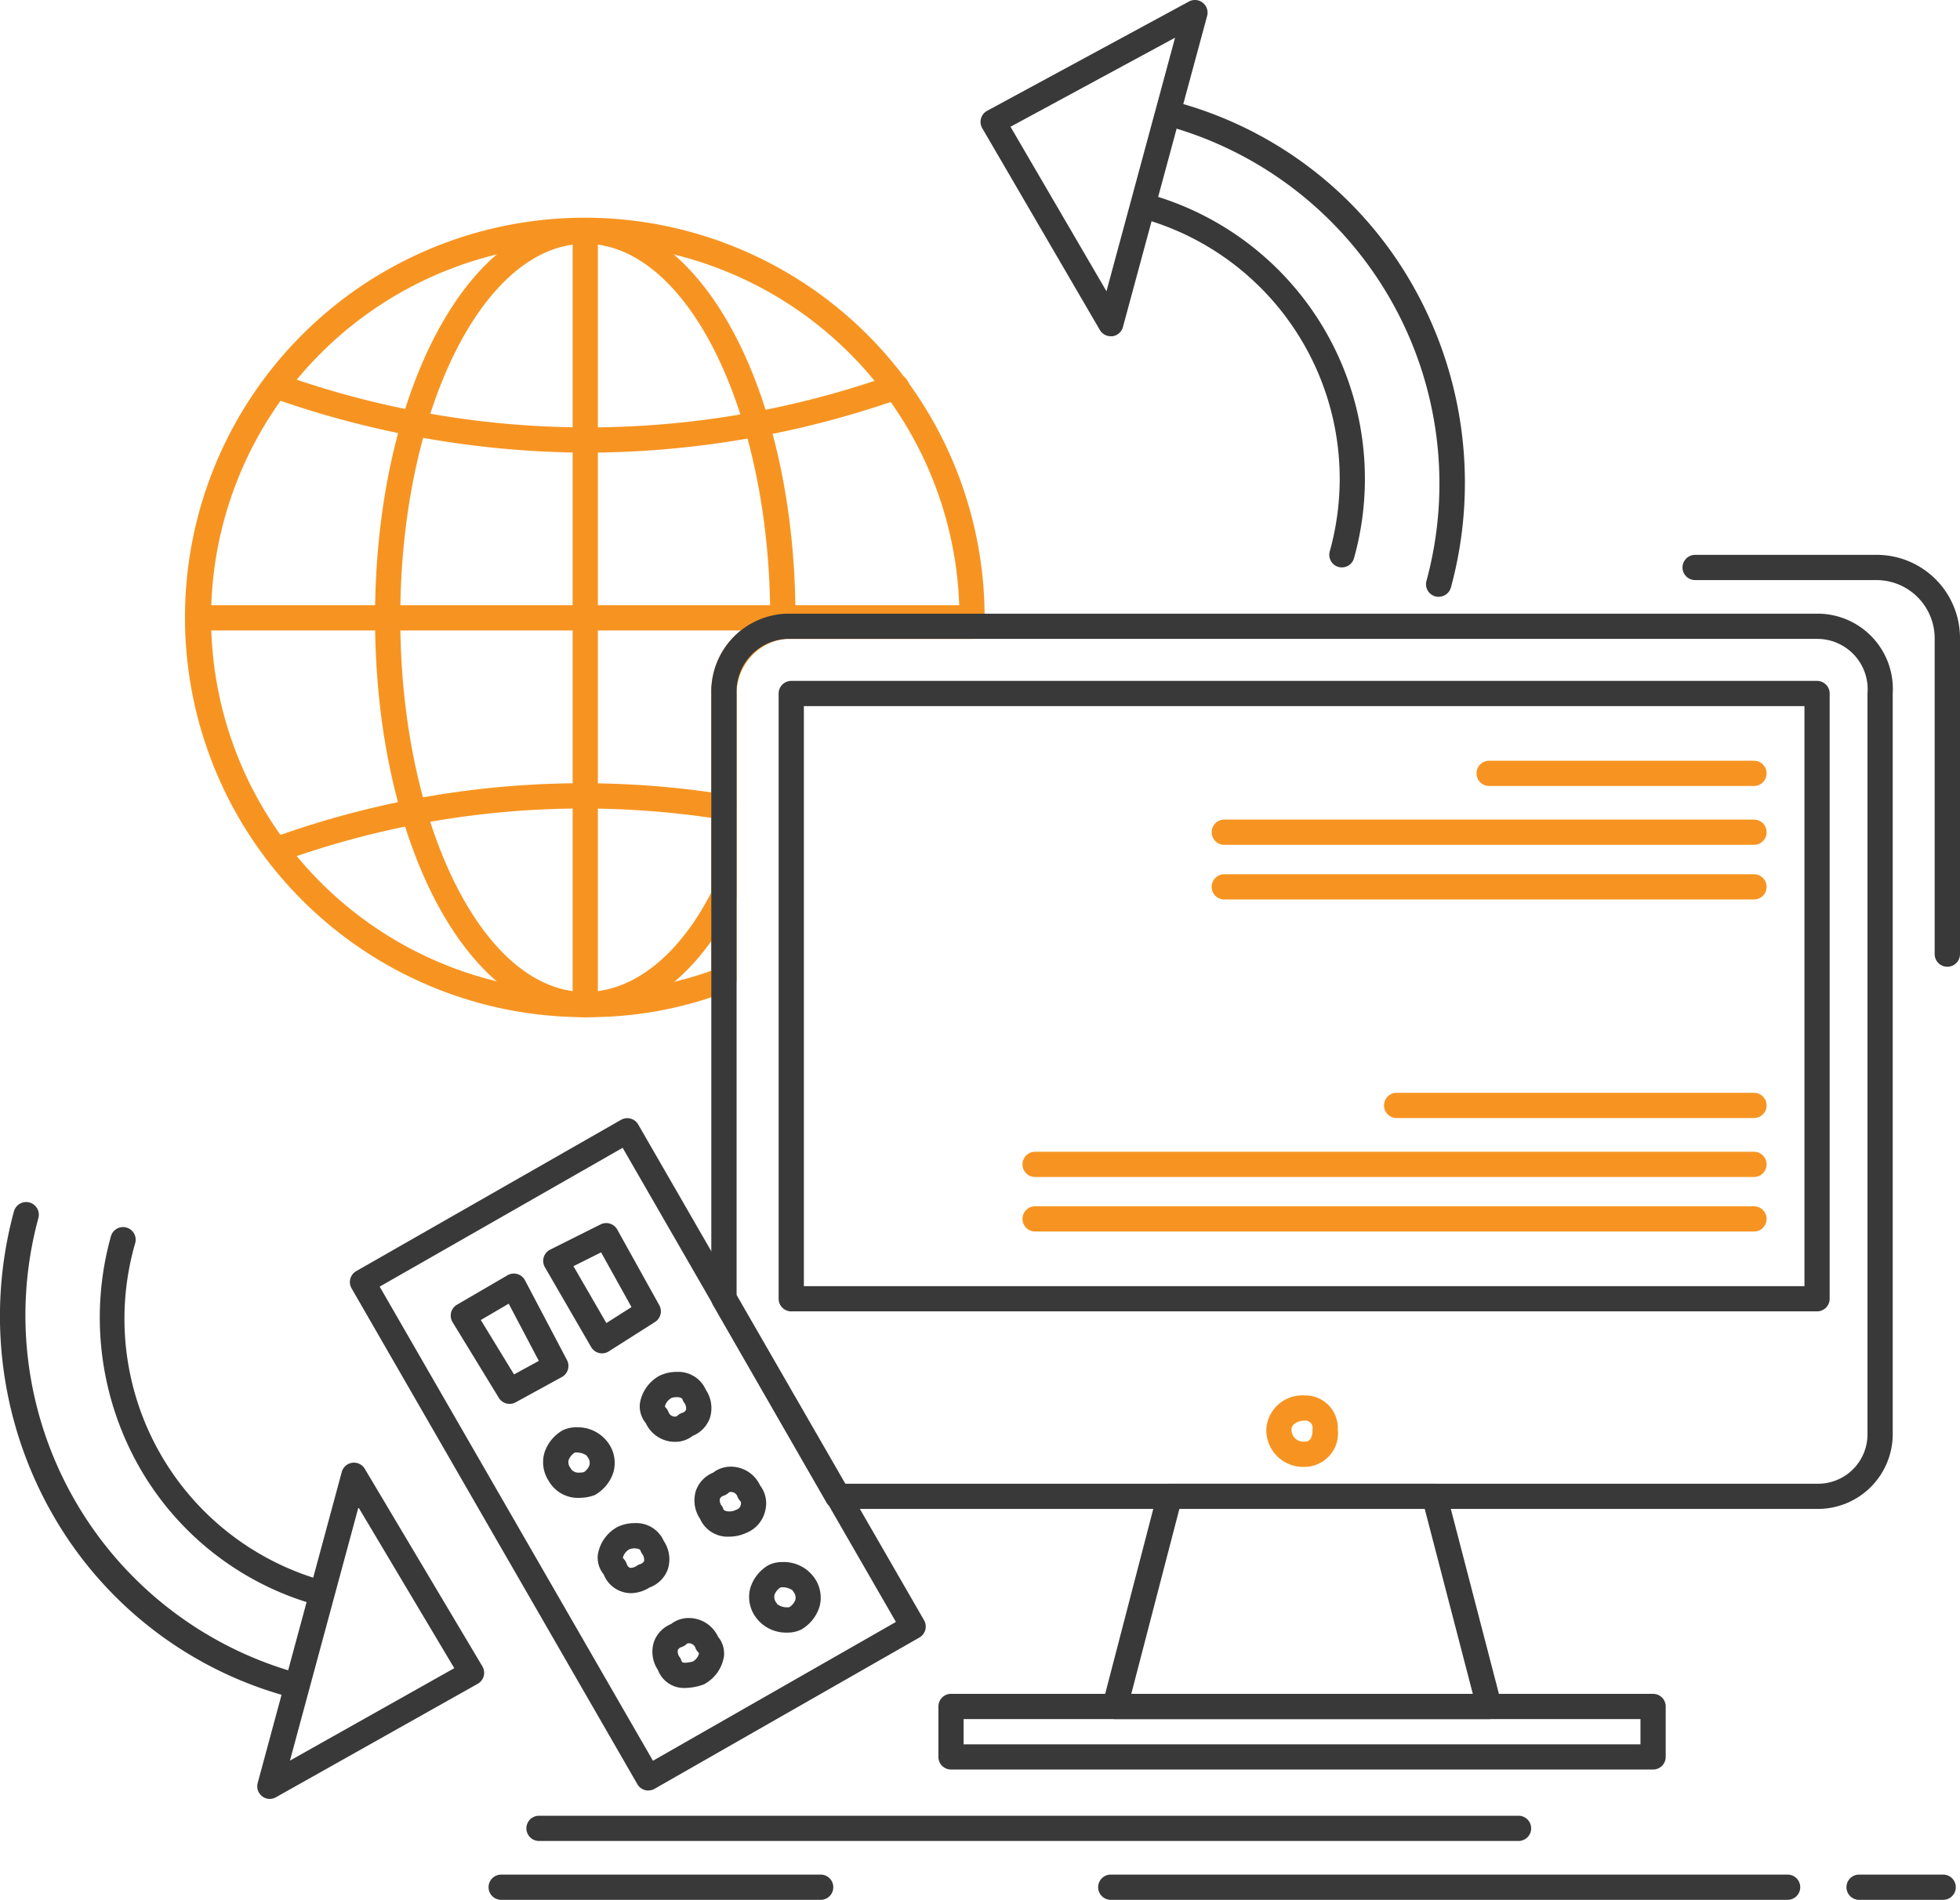
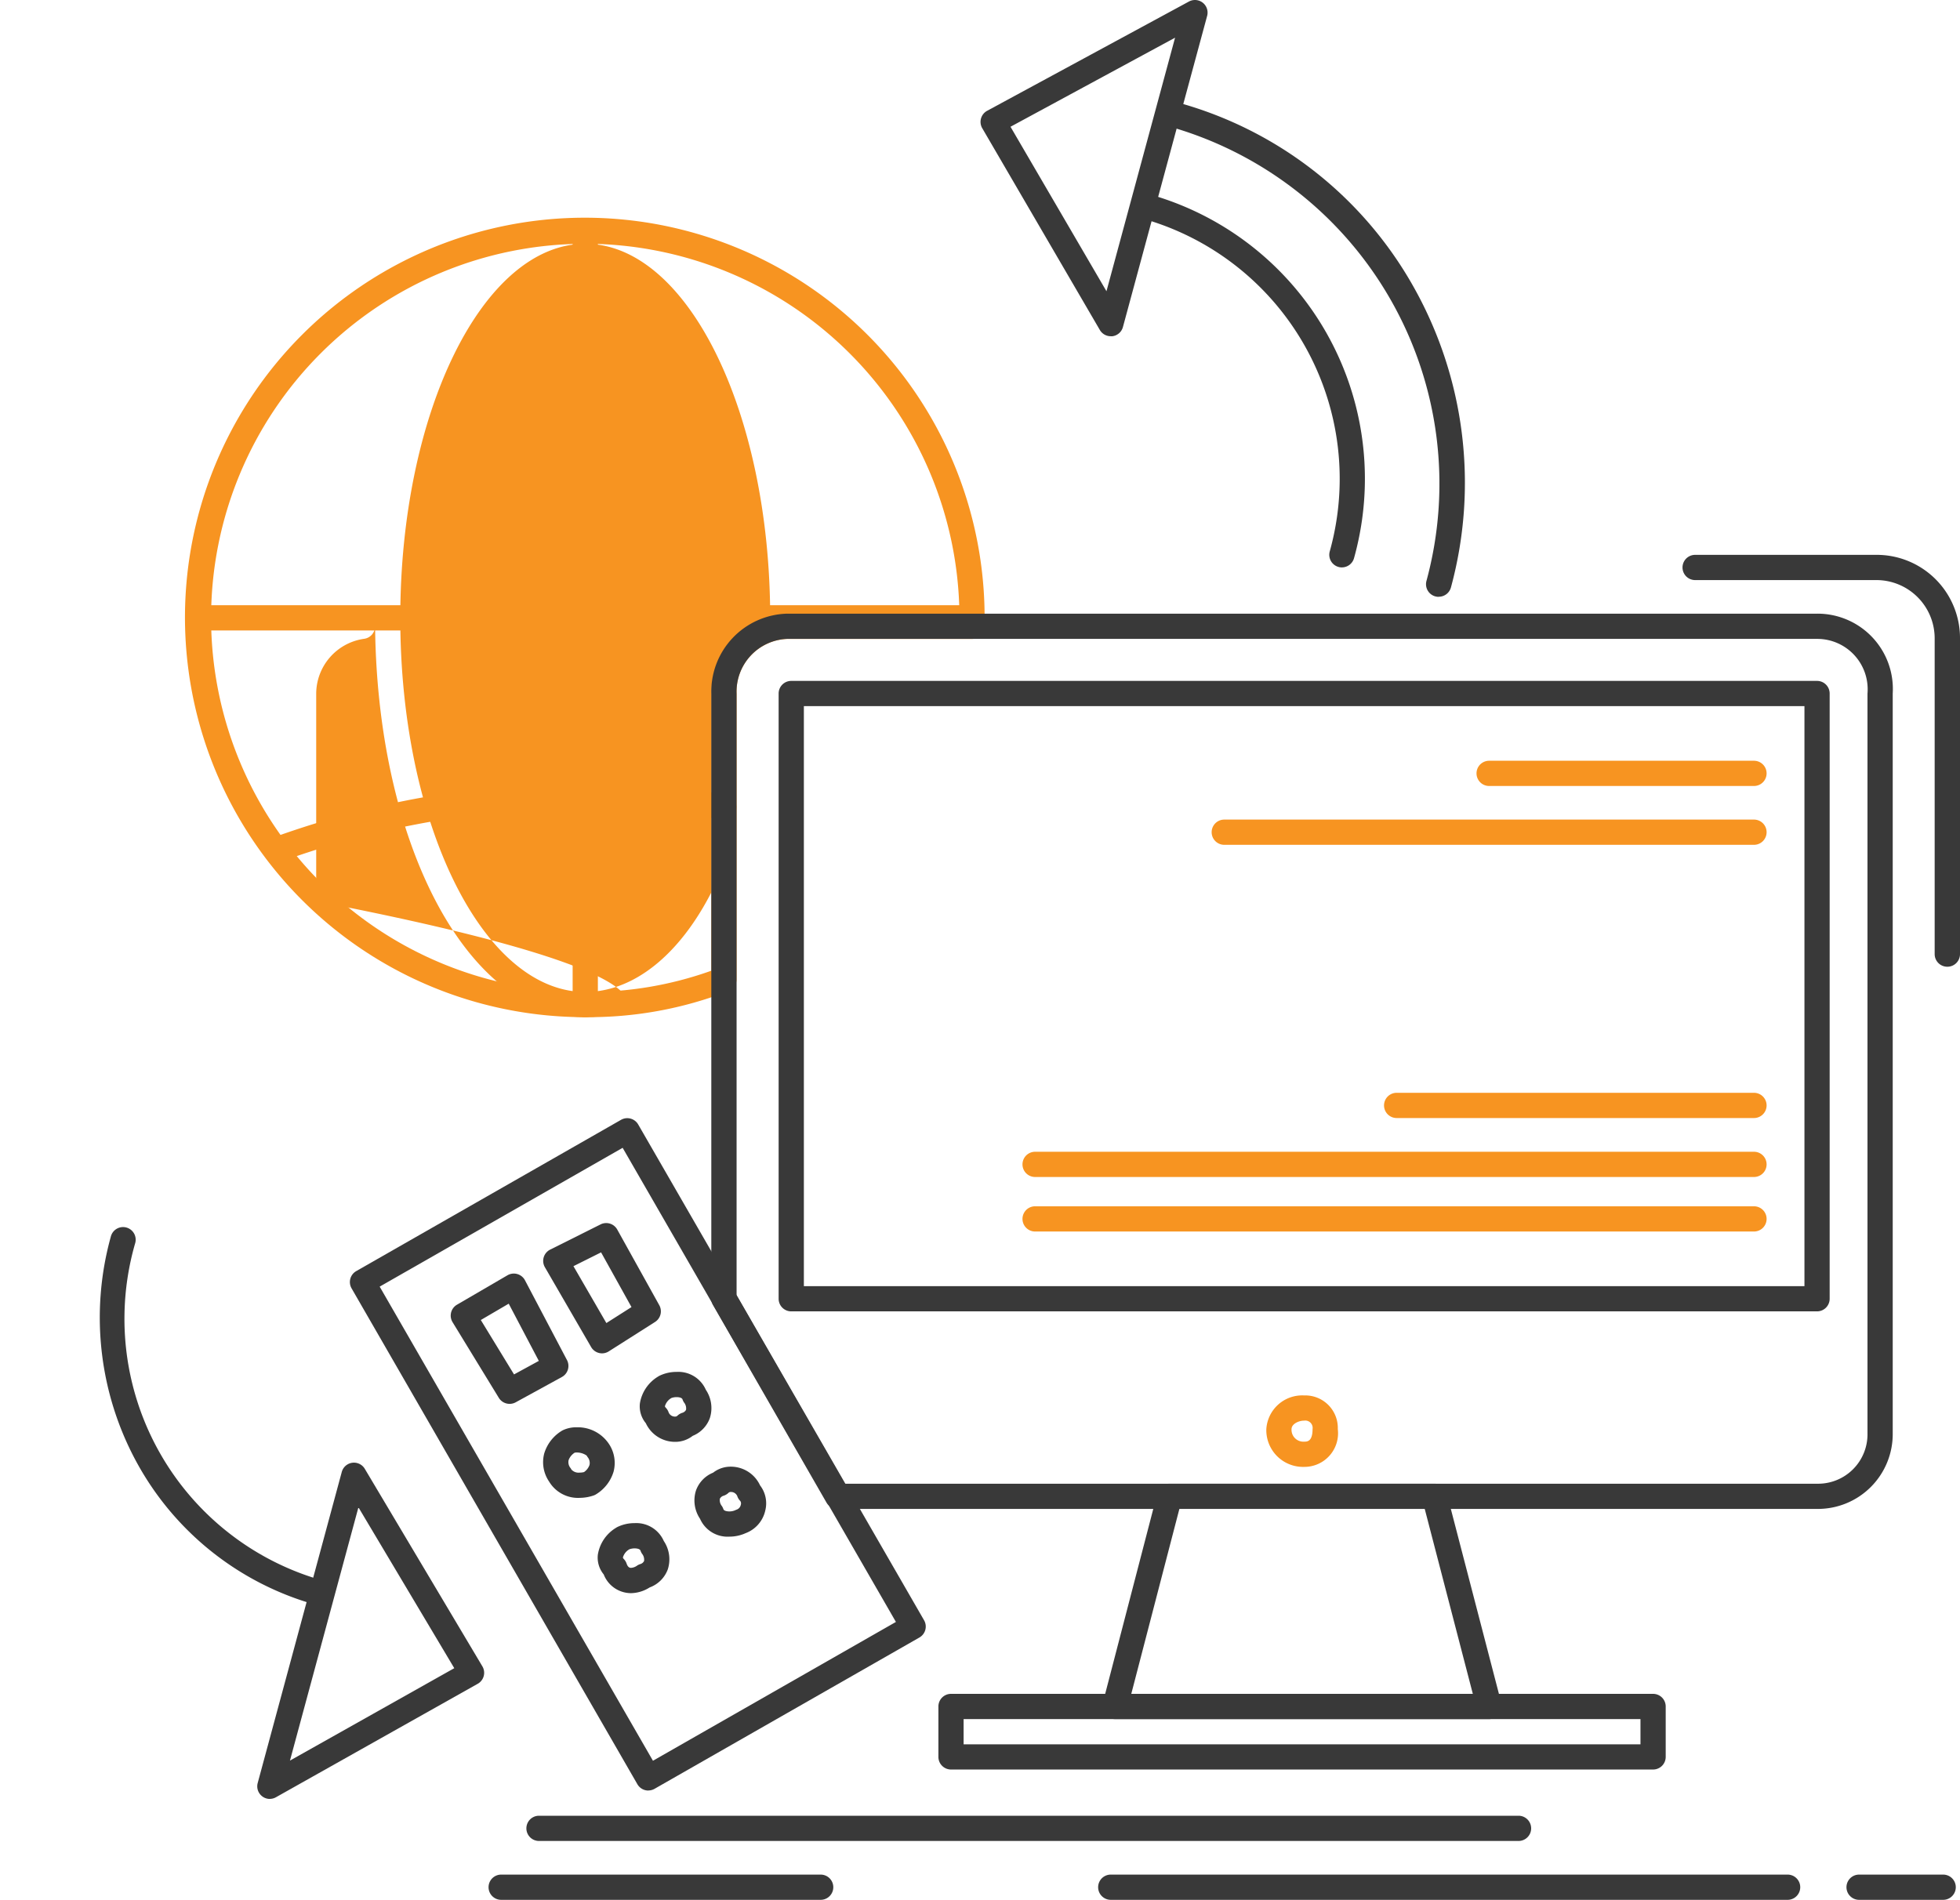
<svg xmlns="http://www.w3.org/2000/svg" width="80" height="77.561" viewBox="0 0 80 77.561">
  <g id="Access_2298554" transform="translate(-3.919 -5.149)">
    <g id="Group_12555" data-name="Group 12555">
      <g id="Group_12520" data-name="Group 12520">
        <path id="Path_18728" data-name="Path 18728" d="M64.7,75.331H49.428a.515.515,0,0,1-.5-.644l2.231-8.58a.515.515,0,0,1,.5-.385h10.81a.515.515,0,0,1,.5.385l2.231,8.58a.515.515,0,0,1-.5.644ZM50.094,74.3h13.94l-1.963-7.55H52.057Z" fill="#393939" />
      </g>
      <g id="Group_12521" data-name="Group 12521">
        <path id="Path_18729" data-name="Path 18729" d="M71.392,77.39H42.736a.515.515,0,0,1-.515-.515V74.816a.515.515,0,0,1,.515-.515H71.392a.515.515,0,0,1,.515.515v2.059a.515.515,0,0,1-.515.515ZM43.25,76.361H70.877v-1.03H43.25Z" fill="#393939" />
      </g>
      <g id="Group_12526" data-name="Group 12526">
        <path id="Path_18734" data-name="Path 18734" d="M83.4,44.616a.515.515,0,0,1-.515-.515V31.231a2.379,2.379,0,0,0-2.4-2.4H73.108a.515.515,0,1,1,0-1.03h7.379a3.4,3.4,0,0,1,3.432,3.432V44.1A.515.515,0,0,1,83.4,44.616Z" fill="#393939" />
      </g>
      <g id="Group_12530" data-name="Group 12530">
        <path id="Path_18738" data-name="Path 18738" d="M27.807,46.675a16.319,16.319,0,1,1,16.3-16.3v.343a.515.515,0,0,1-.515.515h-7.55a2.153,2.153,0,0,0-2.059,2.231V45.13a.515.515,0,0,1-.324.478,15.7,15.7,0,0,1-5.854,1.066Zm0-31.573a15.272,15.272,0,0,0,0,30.544,14.832,14.832,0,0,0,5.148-.868V33.462a3.182,3.182,0,0,1,3.089-3.26h7.035A15.289,15.289,0,0,0,27.807,15.1Z" fill="#f79421" />
      </g>
      <g id="Group_12531" data-name="Group 12531">
        <path id="Path_18739" data-name="Path 18739" d="M43.594,30.888H12.02a.515.515,0,1,1,0-1.03H43.594a.515.515,0,0,1,0,1.03Z" fill="#f79421" />
      </g>
      <g id="Group_12532" data-name="Group 12532">
        <path id="Path_18740" data-name="Path 18740" d="M27.807,46.675a.515.515,0,0,1-.515-.515V14.587a.515.515,0,0,1,1.03,0V46.16a.515.515,0,0,1-.515.515Z" fill="#f79421" />
      </g>
      <g id="Group_12533" data-name="Group 12533">
-         <path id="Path_18741" data-name="Path 18741" d="M27.893,23.629a38.813,38.813,0,0,1-12.781-2.207.515.515,0,0,1,.338-.973,37.109,37.109,0,0,0,24.887,0,.515.515,0,0,1,.338.973,38.809,38.809,0,0,1-12.781,2.207Z" fill="#f79421" />
-       </g>
+         </g>
      <g id="Group_12534" data-name="Group 12534">
        <path id="Path_18742" data-name="Path 18742" d="M15.281,40.326a.515.515,0,0,1-.167-1,37.1,37.1,0,0,1,18.443-1.736.515.515,0,0,1-.174,1.015,36.09,36.09,0,0,0-17.935,1.7A.516.516,0,0,1,15.281,40.326Z" fill="#f79421" />
      </g>
      <g id="Group_12535" data-name="Group 12535">
-         <path id="Path_18743" data-name="Path 18743" d="M27.807,46.675c-4.811,0-8.58-7.16-8.58-16.3s3.769-16.3,8.58-16.3,8.58,7.16,8.58,16.3v.343a.515.515,0,0,1-.451.511,2.273,2.273,0,0,0-1.951,2.235V41.7a.513.513,0,0,1-.054.23C32.422,44.945,30.19,46.675,27.807,46.675Zm0-31.573c-4.163,0-7.55,6.851-7.55,15.272s3.387,15.272,7.55,15.272c1.952,0,3.823-1.481,5.148-4.069V33.462a3.283,3.283,0,0,1,2.4-3.167c-.021-8.385-3.4-15.194-7.55-15.194Z" fill="#f79421" />
+         <path id="Path_18743" data-name="Path 18743" d="M27.807,46.675c-4.811,0-8.58-7.16-8.58-16.3v.343a.515.515,0,0,1-.451.511,2.273,2.273,0,0,0-1.951,2.235V41.7a.513.513,0,0,1-.054.23C32.422,44.945,30.19,46.675,27.807,46.675Zm0-31.573c-4.163,0-7.55,6.851-7.55,15.272s3.387,15.272,7.55,15.272c1.952,0,3.823-1.481,5.148-4.069V33.462a3.283,3.283,0,0,1,2.4-3.167c-.021-8.385-3.4-15.194-7.55-15.194Z" fill="#f79421" />
      </g>
      <g id="Group_12536" data-name="Group 12536">
        <path id="Path_18744" data-name="Path 18744" d="M65.9,80.307H25.919a.515.515,0,1,1,0-1.03H65.9a.515.515,0,0,1,0,1.03Z" fill="#393939" />
      </g>
      <g id="Group_12537" data-name="Group 12537">
        <path id="Path_18745" data-name="Path 18745" d="M76.883,82.71H49.256a.515.515,0,1,1,0-1.03H76.883a.515.515,0,1,1,0,1.03Z" fill="#393939" />
      </g>
      <g id="Group_12538" data-name="Group 12538">
        <path id="Path_18746" data-name="Path 18746" d="M83.232,82.71H79.8a.515.515,0,1,1,0-1.03h3.432a.515.515,0,1,1,0,1.03Z" fill="#393939" />
      </g>
      <g id="Group_12539" data-name="Group 12539">
        <path id="Path_18747" data-name="Path 18747" d="M37.416,82.71H24.375a.515.515,0,1,1,0-1.03H37.416a.515.515,0,1,1,0,1.03Z" fill="#393939" />
      </g>
      <g id="Group_12540" data-name="Group 12540">
        <path id="Path_18748" data-name="Path 18748" d="M30.381,78.248a.515.515,0,0,1-.446-.257L18.267,57.743a.515.515,0,0,1,.191-.7l10.81-6.177a.515.515,0,0,1,.7.19L41.638,71.3a.515.515,0,0,1-.191.7l-10.81,6.177a.511.511,0,0,1-.255.068ZM19.416,57.676,30.57,77.032l9.917-5.667L29.333,52.009Z" fill="#393939" />
      </g>
      <g id="Group_12541" data-name="Group 12541">
-         <path id="Path_18749" data-name="Path 18749" d="M36.053,71.8a1.528,1.528,0,0,1-1.312-.663,1.4,1.4,0,0,1-.2-1.148,1.634,1.634,0,0,1,.7-.915.537.537,0,0,1,.055-.032,1.251,1.251,0,0,1,.564-.122,1.528,1.528,0,0,1,1.312.663,1.4,1.4,0,0,1,.2,1.148,1.634,1.634,0,0,1-.7.915.541.541,0,0,1-.055.032A1.251,1.251,0,0,1,36.053,71.8Zm-.279-1.842a.606.606,0,0,0-.243.3.378.378,0,0,0,.082.33.538.538,0,0,1,.032.055.7.7,0,0,0,.408.126.386.386,0,0,0,.087-.008.606.606,0,0,0,.243-.3.378.378,0,0,0-.082-.33.538.538,0,0,1-.032-.055.7.7,0,0,0-.408-.126.4.4,0,0,0-.087.008Z" fill="#393939" />
-       </g>
+         </g>
      <g id="Group_12542" data-name="Group 12542">
-         <path id="Path_18750" data-name="Path 18750" d="M31.892,74.06a1.131,1.131,0,0,1-1.117-.731,1.338,1.338,0,0,1-.165-1.15,1.236,1.236,0,0,1,.7-.729,1.16,1.16,0,0,1,.726-.245,1.314,1.314,0,0,1,1.19.762,1.079,1.079,0,0,1,.243.8,1.568,1.568,0,0,1-.746,1.105.512.512,0,0,1-.123.06A2.277,2.277,0,0,1,31.892,74.06Zm.146-1.825a.141.141,0,0,0-.092.028.515.515,0,0,1-.2.124.25.25,0,0,0-.161.126.382.382,0,0,0,.084.3.513.513,0,0,1,.06.123c.022.066.031.094.164.094a1.15,1.15,0,0,0,.317-.055.54.54,0,0,0,.237-.311c0-.015,0-.029-.027-.059a.512.512,0,0,1-.124-.2.276.276,0,0,0-.257-.169Z" fill="#393939" />
-       </g>
+         </g>
      <g id="Group_12543" data-name="Group 12543">
        <path id="Path_18751" data-name="Path 18751" d="M33.683,67.883a1.226,1.226,0,0,1-1.191-.729A1.34,1.34,0,0,1,32.326,66a1.235,1.235,0,0,1,.7-.729,1.16,1.16,0,0,1,.725-.245,1.314,1.314,0,0,1,1.191.764,1.2,1.2,0,0,1,.212,1.029,1.281,1.281,0,0,1-.8.921A1.616,1.616,0,0,1,33.683,67.883Zm.071-1.825a.141.141,0,0,0-.092.028.515.515,0,0,1-.2.124.25.25,0,0,0-.161.126.382.382,0,0,0,.084.3.513.513,0,0,1,.06.123c.029.087.191.094.24.094a.584.584,0,0,0,.242-.048.524.524,0,0,1,.067-.028.264.264,0,0,0,.162-.194.18.18,0,0,0-.02-.154.511.511,0,0,1-.124-.2.276.276,0,0,0-.257-.17Z" fill="#393939" />
      </g>
      <g id="Group_12544" data-name="Group 12544">
        <path id="Path_18752" data-name="Path 18752" d="M29.677,70.19a1.2,1.2,0,0,1-1.117-.765,1.079,1.079,0,0,1-.24-.8,1.568,1.568,0,0,1,.746-1.105.539.539,0,0,1,.055-.032,1.6,1.6,0,0,1,.7-.157,1.226,1.226,0,0,1,1.191.729,1.34,1.34,0,0,1,.166,1.152,1.242,1.242,0,0,1-.744.745A1.459,1.459,0,0,1,29.677,70.19ZM29.606,68.4a.563.563,0,0,0-.261.328c0,.015,0,.029.027.059a.511.511,0,0,1,.124.2c.057.17.15.17.181.17a.475.475,0,0,0,.246-.092.512.512,0,0,1,.123-.06.25.25,0,0,0,.161-.126.382.382,0,0,0-.084-.3.513.513,0,0,1-.06-.123c-.029-.087-.191-.094-.24-.094a.626.626,0,0,0-.218.038Z" fill="#393939" />
      </g>
      <g id="Group_12545" data-name="Group 12545">
        <path id="Path_18753" data-name="Path 18753" d="M31.469,64.013a1.314,1.314,0,0,1-1.19-.762,1.079,1.079,0,0,1-.243-.8,1.568,1.568,0,0,1,.746-1.105.538.538,0,0,1,.055-.032,1.6,1.6,0,0,1,.7-.157,1.226,1.226,0,0,1,1.191.729,1.34,1.34,0,0,1,.166,1.152,1.235,1.235,0,0,1-.7.729A1.159,1.159,0,0,1,31.469,64.013Zm-.148-1.788a.563.563,0,0,0-.261.328c0,.015,0,.029.027.059a.511.511,0,0,1,.124.2.276.276,0,0,0,.257.17.141.141,0,0,0,.092-.028.515.515,0,0,1,.2-.124.25.25,0,0,0,.161-.126.382.382,0,0,0-.084-.3.513.513,0,0,1-.06-.123c-.029-.087-.191-.094-.24-.094a.626.626,0,0,0-.219.038Z" fill="#393939" />
      </g>
      <g id="Group_12546" data-name="Group 12546">
        <path id="Path_18754" data-name="Path 18754" d="M27.571,66.3a1.373,1.373,0,0,1-1.239-.665,1.4,1.4,0,0,1-.2-1.147,1.634,1.634,0,0,1,.7-.915.538.538,0,0,1,.055-.032,1.251,1.251,0,0,1,.564-.122,1.528,1.528,0,0,1,1.312.663,1.4,1.4,0,0,1,.2,1.148,1.634,1.634,0,0,1-.7.915.512.512,0,0,1-.123.06,1.786,1.786,0,0,1-.57.094Zm-.2-1.842a.606.606,0,0,0-.243.3.378.378,0,0,0,.082.33.538.538,0,0,1,.032.055.393.393,0,0,0,.334.126.753.753,0,0,0,.18-.022.586.586,0,0,0,.224-.288.377.377,0,0,0-.082-.33.539.539,0,0,1-.032-.055.7.7,0,0,0-.408-.126.4.4,0,0,0-.087.008Z" fill="#393939" />
      </g>
      <g id="Group_12547" data-name="Group 12547">
        <path id="Path_18755" data-name="Path 18755" d="M24.719,62.462a.515.515,0,0,1-.44-.246l-1.888-3.089a.515.515,0,0,1,.18-.713l2.059-1.2a.515.515,0,0,1,.715.2l1.716,3.26a.515.515,0,0,1-.209.692L24.965,62.4A.51.51,0,0,1,24.719,62.462Zm-1.175-3.423L24.9,61.26l1.012-.552-1.229-2.336Z" fill="#393939" />
      </g>
      <g id="Group_12548" data-name="Group 12548">
        <path id="Path_18756" data-name="Path 18756" d="M28.493,60.4a.515.515,0,0,1-.446-.257l-1.888-3.26a.515.515,0,0,1,.215-.718l2.059-1.03a.515.515,0,0,1,.68.211l1.716,3.089a.515.515,0,0,1-.174.684l-1.888,1.2a.516.516,0,0,1-.276.081Zm-1.168-3.559,1.344,2.322,1.025-.652-1.241-2.234Z" fill="#393939" />
      </g>
      <g id="Group_12549" data-name="Group 12549">
        <path id="Path_18757" data-name="Path 18757" d="M58.694,28.314a.515.515,0,0,1-.5-.652,11.034,11.034,0,0,0-7.707-13.609.515.515,0,1,1,.275-.992,12.063,12.063,0,0,1,8.423,14.876.515.515,0,0,1-.495.376Z" fill="#393939" />
      </g>
      <g id="Group_12550" data-name="Group 12550">
        <path id="Path_18758" data-name="Path 18758" d="M62.641,29.515a.515.515,0,0,1-.5-.647A15.155,15.155,0,0,0,51.527,10.28a.515.515,0,0,1,.264-1,15.845,15.845,0,0,1,9.8,7.536,16.311,16.311,0,0,1,1.551,12.312.515.515,0,0,1-.5.383Z" fill="#393939" />
      </g>
      <g id="Group_12551" data-name="Group 12551">
        <path id="Path_18759" data-name="Path 18759" d="M49.256,18.876a.515.515,0,0,1-.445-.255l-4.8-8.237a.515.515,0,0,1,.2-.712l8.237-4.461a.515.515,0,0,1,.742.587L49.753,18.5a.515.515,0,0,1-.429.376A.5.5,0,0,1,49.256,18.876Zm-4.092-8.552,3.917,6.715,2.8-10.351Z" fill="#393939" />
      </g>
      <g id="Group_12552" data-name="Group 12552">
        <path id="Path_18760" data-name="Path 18760" d="M17,70.7a.518.518,0,0,1-.137-.019,12,12,0,0,1-7.3-5.714,12.352,12.352,0,0,1-1.121-9.331.515.515,0,1,1,.994.269,11.1,11.1,0,0,0,7.706,13.784A.515.515,0,0,1,17,70.7Z" fill="#393939" />
      </g>
      <g id="Group_12553" data-name="Group 12553">
-         <path id="Path_18761" data-name="Path 18761" d="M15.967,74.473a.511.511,0,0,1-.132-.017,15.845,15.845,0,0,1-9.8-7.536A16.313,16.313,0,0,1,4.487,54.608a.515.515,0,0,1,1,.264A15.155,15.155,0,0,0,16.1,73.461a.515.515,0,0,1-.132,1.012Z" fill="#393939" />
-       </g>
+         </g>
      <g id="Group_12554" data-name="Group 12554">
        <path id="Path_18762" data-name="Path 18762" d="M14.937,78.591a.515.515,0,0,1-.5-.649l3.432-12.7a.515.515,0,0,1,.939-.129l4.8,8.065a.515.515,0,0,1-.19.712l-8.237,4.633a.516.516,0,0,1-.252.066Zm3.612-11.905-2.795,10.34,6.707-3.773Z" fill="#393939" />
      </g>
      <g id="Group_12518" data-name="Group 12518">
        <path id="Path_18726" data-name="Path 18726" d="M78.084,66.751H38.1a.515.515,0,0,1-.446-.258l-4.633-8.065a.515.515,0,0,1-.069-.256V33.462a3.182,3.182,0,0,1,3.089-3.26H78.084a3.074,3.074,0,0,1,3.089,3.26v30.2a3.056,3.056,0,0,1-3.089,3.089ZM38.4,65.722H78.084a2.017,2.017,0,0,0,2.059-2.059v-30.2a2.057,2.057,0,0,0-2.059-2.231H36.043a2.153,2.153,0,0,0-2.059,2.231V58.034Z" fill="#393939" />
      </g>
      <g id="Group_12519" data-name="Group 12519">
        <path id="Path_18727" data-name="Path 18727" d="M78.084,58.686H36.215a.515.515,0,0,1-.515-.515V33.462a.515.515,0,0,1,.515-.515H78.084a.515.515,0,0,1,.515.515v24.71A.515.515,0,0,1,78.084,58.686ZM36.73,57.657h40.84V33.977H36.73Z" fill="#393939" />
      </g>
      <g id="Group_12522" data-name="Group 12522">
        <path id="Path_18730" data-name="Path 18730" d="M57.15,65.035a1.5,1.5,0,0,1-1.544-1.544,1.468,1.468,0,0,1,1.544-1.373,1.328,1.328,0,0,1,1.373,1.373A1.373,1.373,0,0,1,57.15,65.035Zm0-1.888c-.243,0-.515.147-.515.343a.485.485,0,0,0,.515.515c.12,0,.343,0,.343-.515a.3.3,0,0,0-.343-.343Z" fill="#f79421" />
      </g>
      <g id="Group_12523" data-name="Group 12523">
        <path id="Path_18731" data-name="Path 18731" d="M75.51,37.237H64.7a.515.515,0,1,1,0-1.03H75.51a.515.515,0,0,1,0,1.03Z" fill="#f79421" />
      </g>
      <g id="Group_12524" data-name="Group 12524">
        <path id="Path_18732" data-name="Path 18732" d="M75.51,39.639H53.889a.515.515,0,1,1,0-1.03H75.51a.515.515,0,1,1,0,1.03Z" fill="#f79421" />
      </g>
      <g id="Group_12525" data-name="Group 12525">
-         <path id="Path_18733" data-name="Path 18733" d="M75.51,41.87H53.889a.515.515,0,1,1,0-1.03H75.51a.515.515,0,0,1,0,1.03Z" fill="#f79421" />
-       </g>
+         </g>
      <g id="Group_12527" data-name="Group 12527">
        <path id="Path_18735" data-name="Path 18735" d="M75.51,50.793H60.925a.515.515,0,1,1,0-1.03H75.51a.515.515,0,1,1,0,1.03Z" fill="#f79421" />
      </g>
      <g id="Group_12528" data-name="Group 12528">
        <path id="Path_18736" data-name="Path 18736" d="M75.51,53.2H46.168a.515.515,0,1,1,0-1.03H75.51a.515.515,0,0,1,0,1.03Z" fill="#f79421" />
      </g>
      <g id="Group_12529" data-name="Group 12529">
        <path id="Path_18737" data-name="Path 18737" d="M75.51,55.426H46.168a.515.515,0,1,1,0-1.03H75.51a.515.515,0,1,1,0,1.03Z" fill="#f79421" />
      </g>
    </g>
  </g>
</svg>